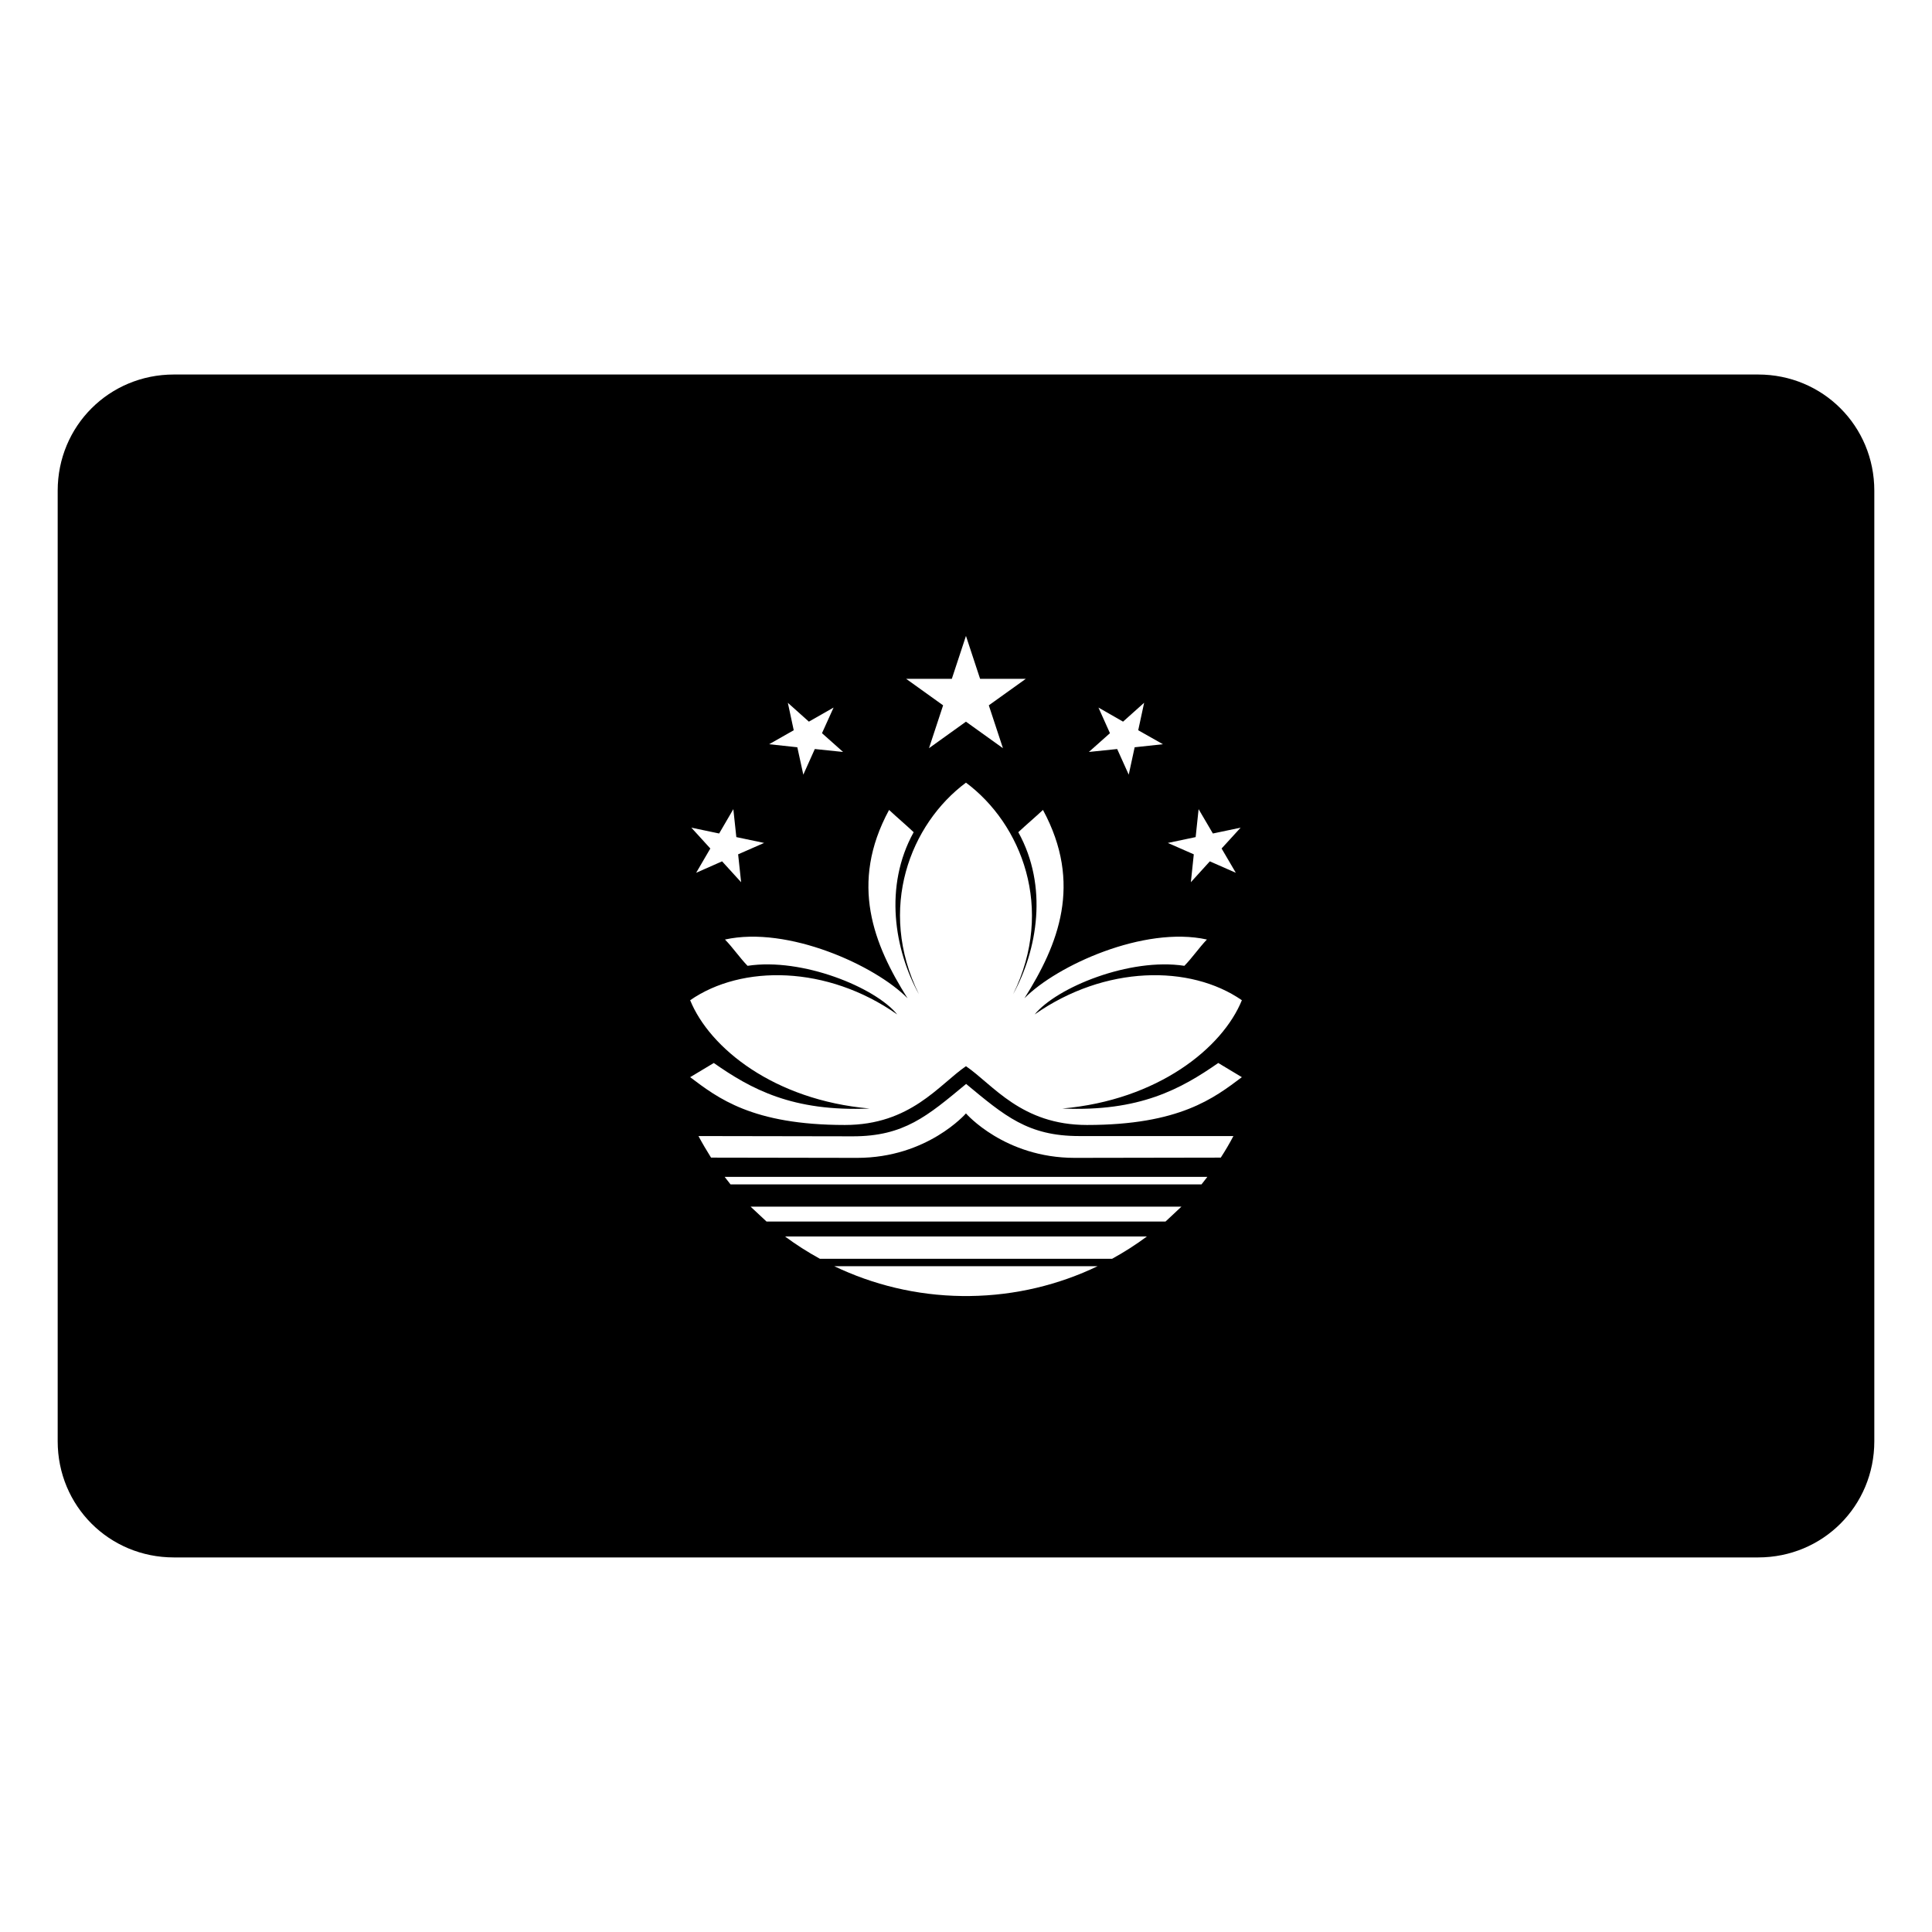
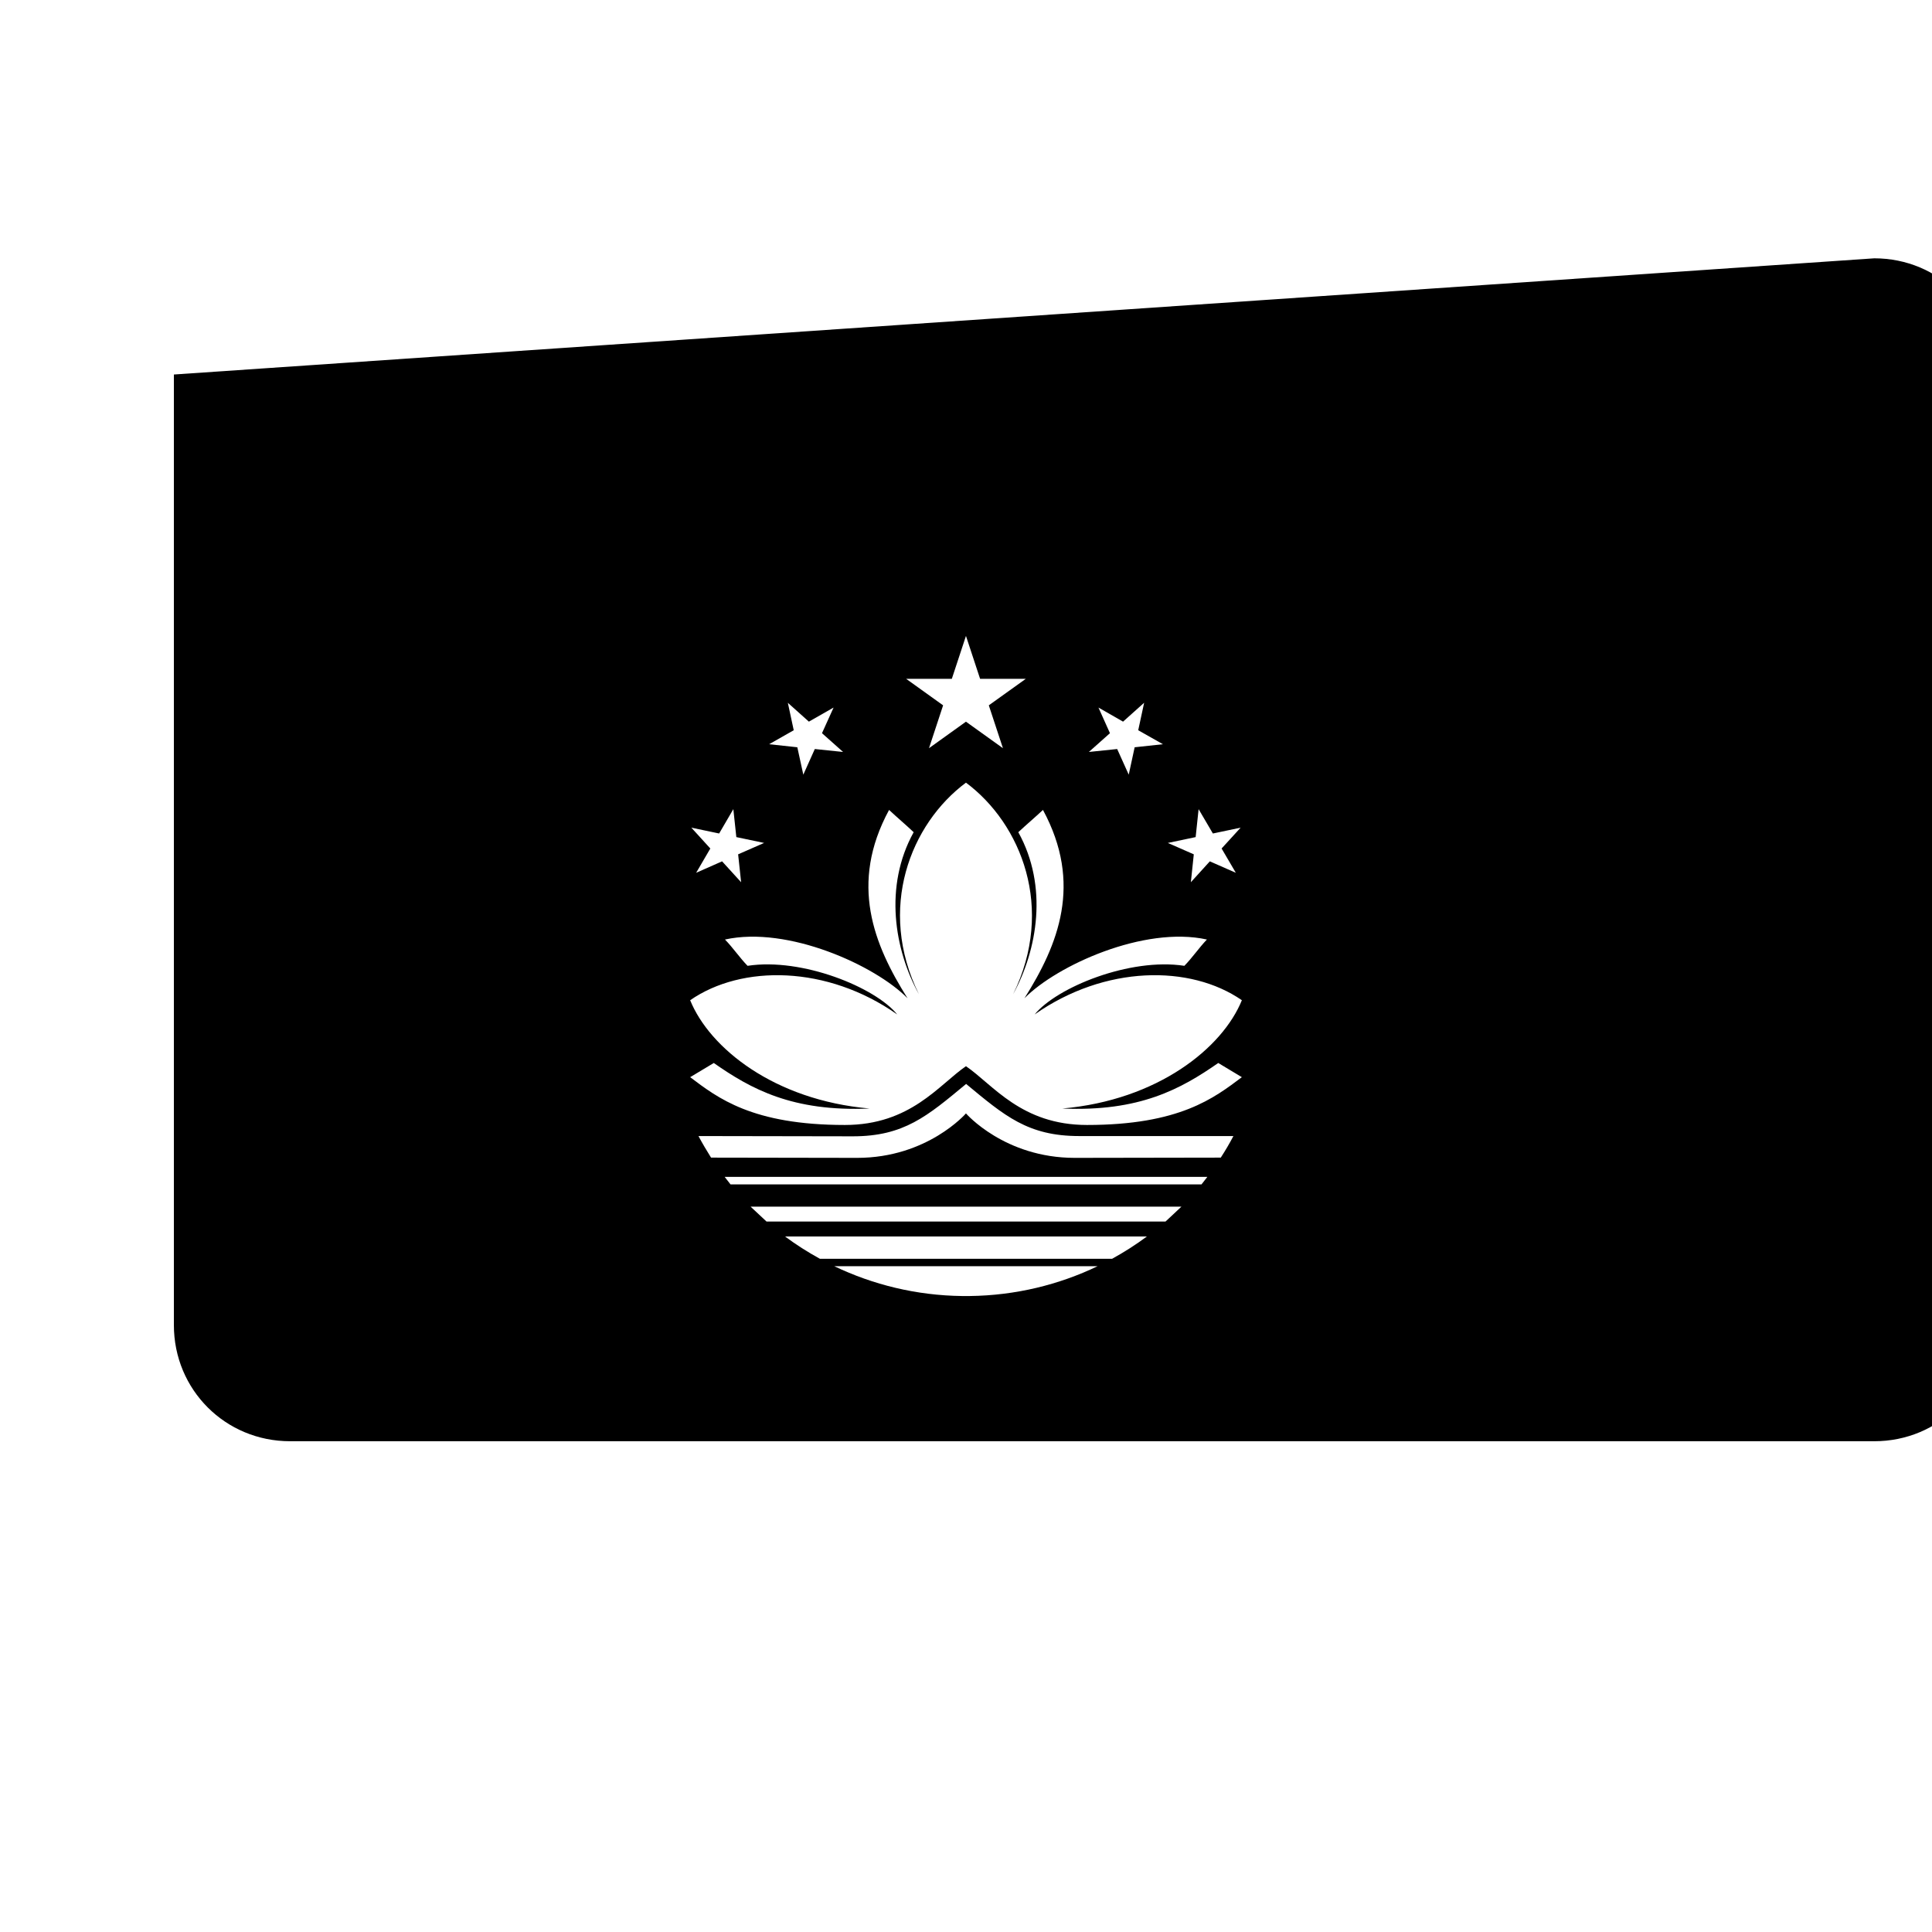
<svg xmlns="http://www.w3.org/2000/svg" fill="#000000" width="800px" height="800px" version="1.1" viewBox="144 144 512 512">
-   <path d="m190.08 243.25c-17.152 0-30.793 13.641-30.793 30.793v251.9c0 17.156 13.641 30.793 30.793 30.793h419.84c17.156 0 30.793-13.637 30.793-30.793v-251.9c0-17.152-13.637-30.793-30.793-30.793zm209.91 69.277 3.746 11.371h12.109l-9.801 7.023 3.746 11.359-9.801-7.027-9.797 7.027 3.742-11.359-9.797-7.023h12.105zm47.219 17.711-1.57 7.285 6.547 3.703-7.492 0.809-1.57 7.258-3.062-6.793-7.504 0.777 5.59-4.973-3.047-6.793 6.519 3.731zm-94.422 0.016 5.574 4.988 6.547-3.731-3.074 6.793 5.59 4.973-7.492-0.777-3.047 6.793-1.586-7.258-7.473-0.809 6.519-3.703zm47.203 21.156c14.668 10.918 23.637 33.352 12.504 56.059 6.414-11.703 9.348-28.535 1.367-42.926 2.098-1.969 4.438-3.938 6.535-5.902 10.582 19.574 4.066 35.688-4.906 49.91 8.527-8.676 31.695-19.25 48.352-15.566-2.055 2.137-3.879 4.832-5.973 6.969-14.477-2.223-33.855 5.734-39.676 12.887 18.582-13.055 41.223-13.254 54.914-3.769-5.164 12.695-22.305 26.477-47.574 28.699 20.488 0.891 31.434-5.191 41.316-12.066l6.258 3.758c-7.32 5.481-16.441 12.668-41.055 12.668-17.395 0-24.887-10.672-32.062-15.578-7.152 4.906-14.68 15.578-32.074 15.578-24.594 0-33.734-7.188-41.016-12.668l6.262-3.758c9.84 6.875 20.82 12.957 41.285 12.066-25.289-2.223-42.383-16.004-47.547-28.699 13.672-9.484 36.312-9.285 54.871 3.769-5.777-7.152-25.164-15.109-39.66-12.887-2.074-2.137-3.891-4.832-5.984-6.969 16.676-3.684 39.871 6.891 48.379 15.566-8.953-14.223-15.496-30.336-4.891-49.91 2.094 1.965 4.445 3.934 6.516 5.902-7.957 14.391-5.074 31.223 1.383 42.926-11.152-22.707-2.211-45.141 12.477-56.059zm-61.648 7.023 0.793 7.406 7.363 1.547-6.887 3.019 0.793 7.394-5.043-5.535-6.875 3.035 3.758-6.438-5.027-5.523 7.363 1.547zm123.3 0 3.785 6.453 7.352-1.547-5.043 5.523 3.773 6.438-6.891-3.035-5.027 5.535 0.777-7.394-6.875-3.019 7.367-1.547zm-61.652 72.789c10.242 8.488 16.418 13.844 29.984 13.844h40.891c-1.016 1.949-2.141 3.852-3.348 5.715l-38.719 0.066c-18.602 0-28.809-11.781-28.809-11.781s-10.199 11.781-28.824 11.781l-38.73-0.066c-1.164-1.863-2.297-3.766-3.336-5.715l40.906 0.07c13.566 0 19.742-5.359 29.984-13.844zm-63.945 24.668h127.91l-1.543 1.984h-124.82zm6.875 7.887h114.17l-4.211 3.938h-105.75zm9.113 7.898h95.914c-2.922 2.18-6.008 4.141-9.227 5.918h-77.434c-3.238-1.777-6.312-3.738-9.254-5.918zm13.066 7.887h69.77c-10.242 4.91-21.715 7.746-33.84 7.898h-2.078c-12.105-0.148-23.586-2.988-33.852-7.898z" />
+   <path d="m190.08 243.25v251.9c0 17.156 13.641 30.793 30.793 30.793h419.84c17.156 0 30.793-13.637 30.793-30.793v-251.9c0-17.152-13.637-30.793-30.793-30.793zm209.91 69.277 3.746 11.371h12.109l-9.801 7.023 3.746 11.359-9.801-7.027-9.797 7.027 3.742-11.359-9.797-7.023h12.105zm47.219 17.711-1.57 7.285 6.547 3.703-7.492 0.809-1.57 7.258-3.062-6.793-7.504 0.777 5.59-4.973-3.047-6.793 6.519 3.731zm-94.422 0.016 5.574 4.988 6.547-3.731-3.074 6.793 5.59 4.973-7.492-0.777-3.047 6.793-1.586-7.258-7.473-0.809 6.519-3.703zm47.203 21.156c14.668 10.918 23.637 33.352 12.504 56.059 6.414-11.703 9.348-28.535 1.367-42.926 2.098-1.969 4.438-3.938 6.535-5.902 10.582 19.574 4.066 35.688-4.906 49.91 8.527-8.676 31.695-19.25 48.352-15.566-2.055 2.137-3.879 4.832-5.973 6.969-14.477-2.223-33.855 5.734-39.676 12.887 18.582-13.055 41.223-13.254 54.914-3.769-5.164 12.695-22.305 26.477-47.574 28.699 20.488 0.891 31.434-5.191 41.316-12.066l6.258 3.758c-7.32 5.481-16.441 12.668-41.055 12.668-17.395 0-24.887-10.672-32.062-15.578-7.152 4.906-14.68 15.578-32.074 15.578-24.594 0-33.734-7.188-41.016-12.668l6.262-3.758c9.84 6.875 20.82 12.957 41.285 12.066-25.289-2.223-42.383-16.004-47.547-28.699 13.672-9.484 36.312-9.285 54.871 3.769-5.777-7.152-25.164-15.109-39.66-12.887-2.074-2.137-3.891-4.832-5.984-6.969 16.676-3.684 39.871 6.891 48.379 15.566-8.953-14.223-15.496-30.336-4.891-49.91 2.094 1.965 4.445 3.934 6.516 5.902-7.957 14.391-5.074 31.223 1.383 42.926-11.152-22.707-2.211-45.141 12.477-56.059zm-61.648 7.023 0.793 7.406 7.363 1.547-6.887 3.019 0.793 7.394-5.043-5.535-6.875 3.035 3.758-6.438-5.027-5.523 7.363 1.547zm123.3 0 3.785 6.453 7.352-1.547-5.043 5.523 3.773 6.438-6.891-3.035-5.027 5.535 0.777-7.394-6.875-3.019 7.367-1.547zm-61.652 72.789c10.242 8.488 16.418 13.844 29.984 13.844h40.891c-1.016 1.949-2.141 3.852-3.348 5.715l-38.719 0.066c-18.602 0-28.809-11.781-28.809-11.781s-10.199 11.781-28.824 11.781l-38.73-0.066c-1.164-1.863-2.297-3.766-3.336-5.715l40.906 0.07c13.566 0 19.742-5.359 29.984-13.844zm-63.945 24.668h127.91l-1.543 1.984h-124.82zm6.875 7.887h114.17l-4.211 3.938h-105.75zm9.113 7.898h95.914c-2.922 2.18-6.008 4.141-9.227 5.918h-77.434c-3.238-1.777-6.312-3.738-9.254-5.918zm13.066 7.887h69.77c-10.242 4.91-21.715 7.746-33.84 7.898h-2.078c-12.105-0.148-23.586-2.988-33.852-7.898z" />
</svg>